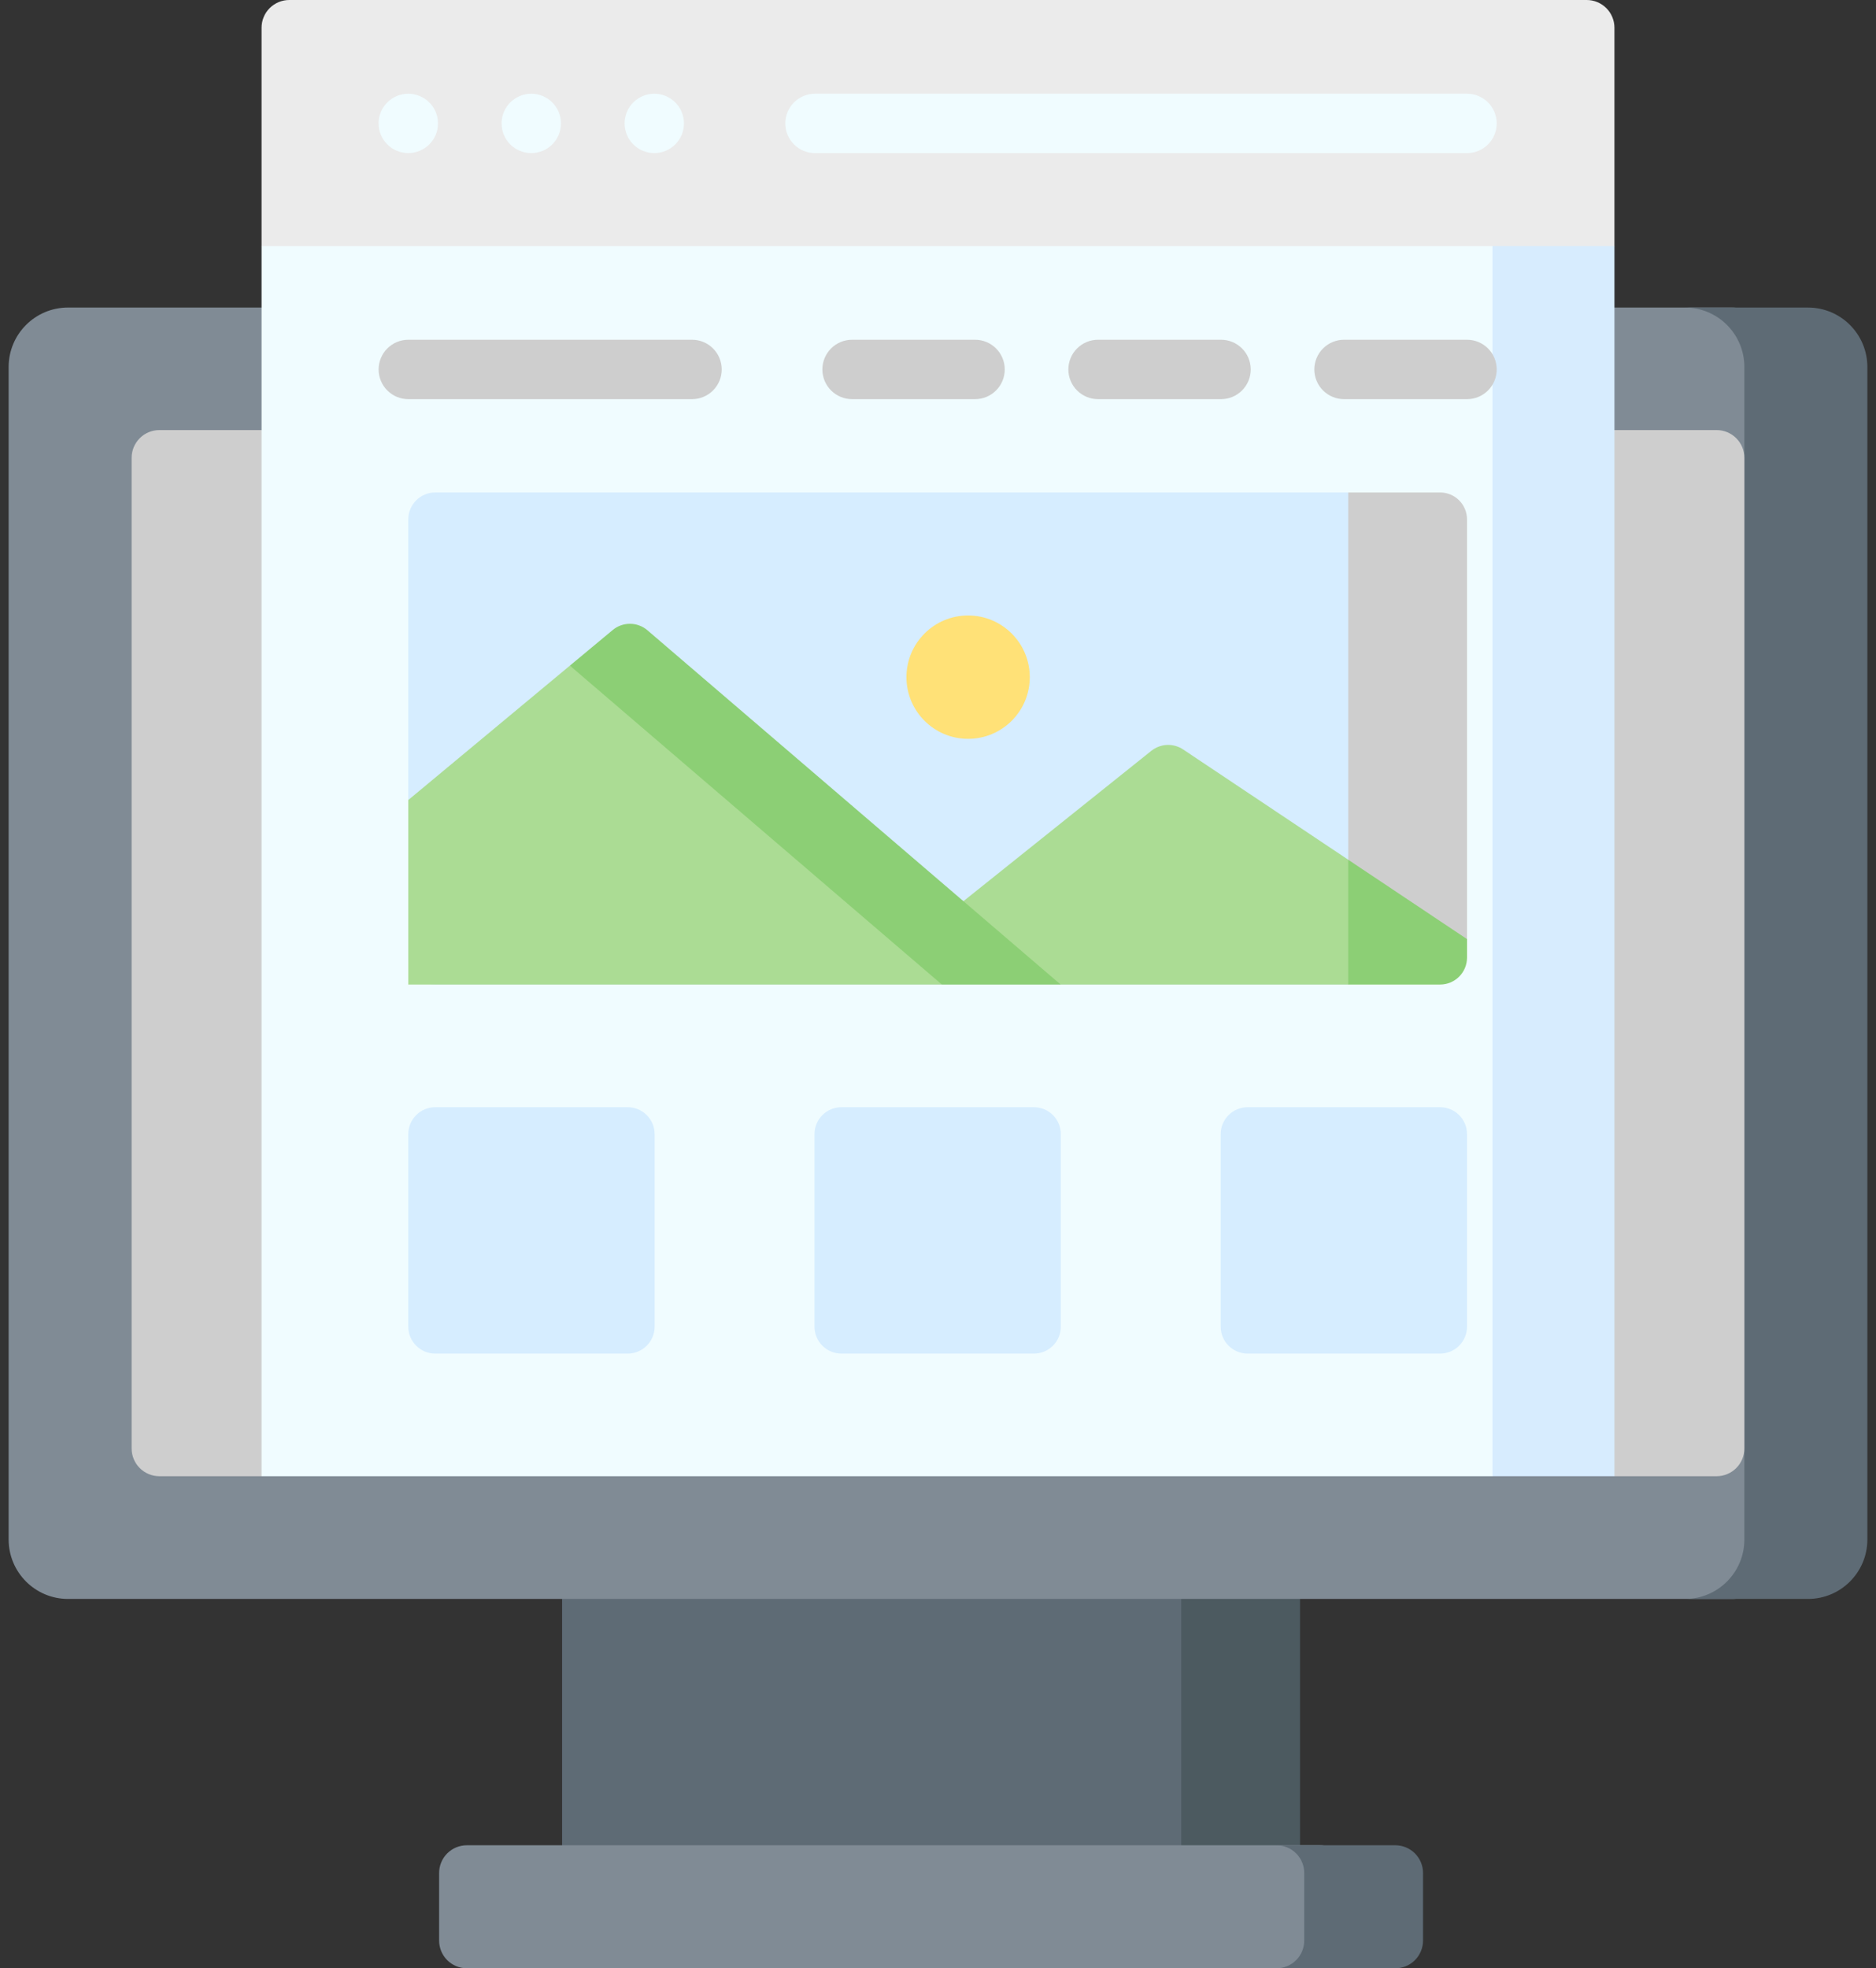
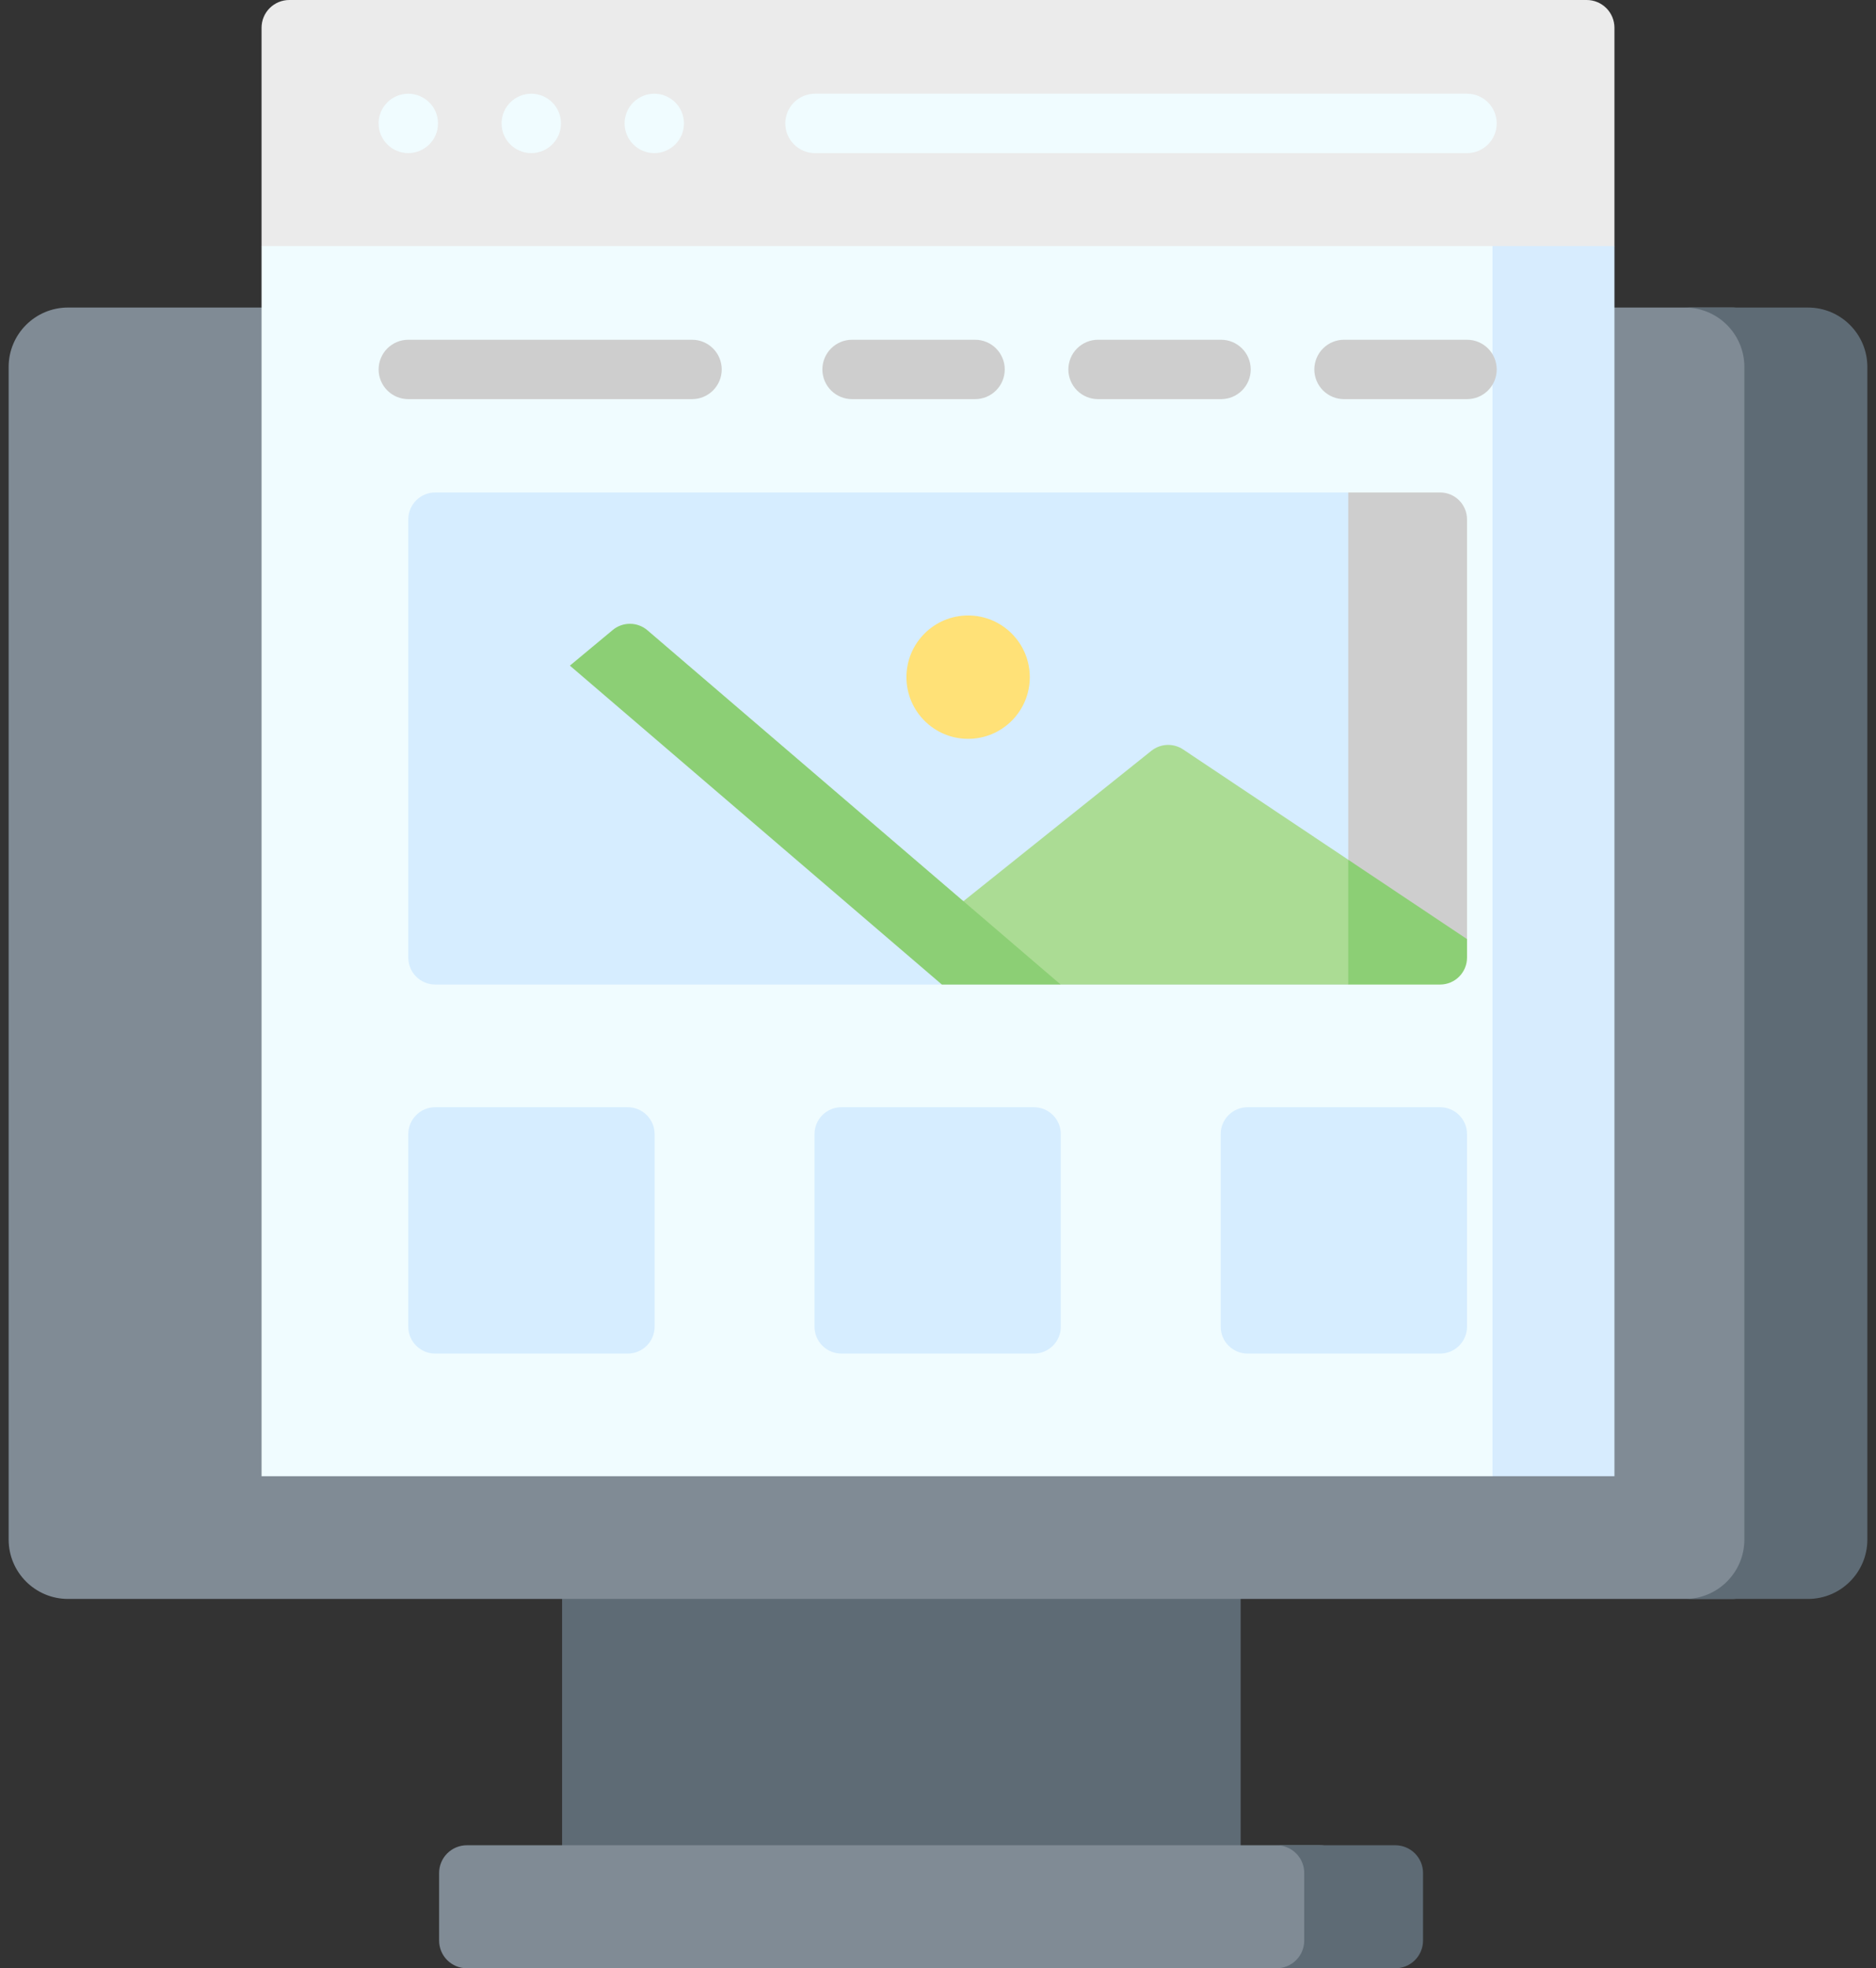
<svg xmlns="http://www.w3.org/2000/svg" width="143" height="150" viewBox="0 0 143 150" fill="none">
  <rect x="0" y="0" width="143" height="150" fill="#333333" stroke="none" />
  <path d="M119.471 18.75L113.741 27.621H28.912L19.938 18.75V2.113C19.938 1.835 19.992 1.561 20.098 1.304C20.204 1.048 20.36 0.815 20.556 0.619C20.752 0.423 20.985 0.267 21.241 0.161C21.498 0.055 21.773 -2.67007e-09 22.05 0L114.853 0C115.414 0 115.951 0.223 116.347 0.619C116.743 1.015 116.966 1.552 116.966 2.113L119.471 18.75Z" fill="#EBEBEB" />
  <path d="M120.949 0H111.895C112.455 0 112.993 0.223 113.389 0.619C113.785 1.015 114.007 1.552 114.007 2.113V18.75L104.687 27.621H113.741L123.062 18.75V2.113C123.062 1.552 122.839 1.015 122.443 0.619C122.047 0.223 121.51 0 120.949 0Z" fill="#EBEBEB" />
  <path d="M42.847 115.005H94.57V145.312H42.847V115.005Z" fill="#5E6B75" />
-   <path d="M90.042 115.005H99.097V145.312H90.042V115.005Z" fill="#4C5A60" />
  <path d="M131.965 121.853H5.186C2.686 121.853 0.659 119.826 0.659 117.326V27.965C0.659 25.464 2.686 23.437 5.186 23.437H131.965C134.465 23.437 136.492 25.464 136.492 27.965V117.326C136.492 119.826 134.465 121.853 131.965 121.853Z" fill="#808B95" />
  <path d="M137.813 23.438H128.438C130.939 23.438 132.966 25.465 132.966 27.965V117.326C132.966 119.826 130.939 121.853 128.438 121.853H137.813C140.314 121.853 142.341 119.826 142.341 117.326V27.965C142.34 25.464 140.314 23.438 137.813 23.438Z" fill="#5E6B75" />
  <path d="M100.6 150H35.584C35.024 150 34.487 149.777 34.09 149.381C33.694 148.985 33.472 148.448 33.472 147.887V142.738C33.472 142.178 33.694 141.64 34.09 141.244C34.487 140.848 35.024 140.625 35.584 140.625H100.6C100.878 140.625 101.152 140.68 101.409 140.786C101.665 140.892 101.898 141.048 102.094 141.244C102.29 141.44 102.446 141.673 102.552 141.93C102.658 142.186 102.713 142.461 102.713 142.738V147.887C102.713 148.165 102.658 148.44 102.552 148.696C102.446 148.952 102.29 149.185 102.094 149.381C101.898 149.577 101.665 149.733 101.409 149.839C101.152 149.945 100.878 150 100.6 150Z" fill="#808B95" />
  <path d="M106.359 140.625H97.305C97.865 140.625 98.402 140.848 98.799 141.244C99.195 141.64 99.417 142.177 99.417 142.738V147.887C99.417 148.447 99.195 148.985 98.799 149.381C98.402 149.777 97.865 150 97.305 150H106.359C106.637 150 106.911 149.945 107.168 149.839C107.424 149.733 107.657 149.577 107.853 149.381C108.049 149.185 108.205 148.952 108.311 148.696C108.417 148.439 108.472 148.165 108.472 147.887V142.738C108.472 142.46 108.417 142.186 108.311 141.929C108.205 141.673 108.049 141.44 107.853 141.244C107.657 141.048 107.424 140.892 107.168 140.786C106.911 140.68 106.637 140.625 106.359 140.625Z" fill="#5E6B75" />
-   <path d="M130.853 112.5H123.062L115.326 105.821H28.46L19.937 112.5H12.147C11.586 112.5 11.049 112.277 10.653 111.881C10.257 111.485 10.034 110.948 10.034 110.387V34.888C10.034 34.328 10.257 33.791 10.653 33.395C11.049 32.998 11.586 32.776 12.147 32.776H130.853C131.413 32.776 131.95 32.998 132.346 33.395C132.743 33.791 132.965 34.328 132.965 34.888V110.387C132.965 110.948 132.743 111.485 132.346 111.881C131.95 112.277 131.413 112.5 130.853 112.5Z" fill="#CECECE" />
  <path d="M113.766 112.5H19.938V18.75H113.766L119.386 27.621V104.801L113.766 112.5Z" fill="#F0FCFF" />
  <path d="M113.767 18.75H123.063V112.5H113.767V18.75Z" fill="#D7ECFE" />
  <path d="M102.77 75.03H33.175C32.63 75.03 32.109 74.814 31.724 74.43C31.339 74.045 31.123 73.523 31.123 72.979V39.582C31.123 39.038 31.339 38.516 31.724 38.131C32.109 37.746 32.63 37.53 33.175 37.53H102.77L106.849 54.425L102.77 75.03Z" fill="#D6EDFF" />
  <path d="M102.771 37.53V65.52L105.65 72.093C106.783 72.093 111.825 72.979 111.825 72.979V39.582C111.825 39.038 111.609 38.516 111.224 38.131C110.839 37.746 110.318 37.53 109.773 37.53H102.771Z" fill="#CECECE" />
  <path d="M47.848 103.155H33.175C32.63 103.155 32.109 102.939 31.724 102.554C31.339 102.17 31.123 101.648 31.123 101.104V86.43C31.123 85.886 31.339 85.365 31.724 84.98C32.109 84.595 32.63 84.379 33.175 84.379H47.848C48.392 84.379 48.914 84.595 49.299 84.98C49.683 85.365 49.9 85.886 49.9 86.43V101.104C49.9 101.648 49.683 102.17 49.299 102.554C48.914 102.939 48.392 103.155 47.848 103.155ZM78.81 103.155H64.137C63.593 103.155 63.071 102.939 62.687 102.554C62.302 102.17 62.086 101.648 62.086 101.104V86.43C62.086 85.886 62.302 85.365 62.687 84.98C63.071 84.595 63.593 84.379 64.137 84.379H78.81C79.355 84.379 79.876 84.595 80.261 84.98C80.646 85.365 80.862 85.886 80.862 86.43V101.104C80.862 101.648 80.646 102.17 80.261 102.554C79.876 102.939 79.355 103.155 78.81 103.155ZM109.773 103.155H95.1C94.556 103.155 94.034 102.939 93.649 102.554C93.264 102.17 93.048 101.648 93.048 101.104V86.43C93.048 85.886 93.264 85.365 93.649 84.98C94.034 84.595 94.556 84.379 95.1 84.379H109.773C110.317 84.379 110.839 84.595 111.224 84.98C111.608 85.365 111.825 85.886 111.825 86.43V101.104C111.825 101.648 111.608 102.17 111.224 102.554C110.839 102.939 110.317 103.155 109.773 103.155Z" fill="#D6EDFF" />
  <path d="M73.439 68.678L73.795 72.638L80.849 75.03H102.771L105.65 72.093L102.771 65.52L90.185 57.114C89.822 56.872 89.392 56.752 88.957 56.771C88.522 56.789 88.104 56.946 87.763 57.218L73.439 68.678Z" fill="#ABDC94" />
  <path d="M102.771 65.52V75.03H109.773C110.318 75.03 110.839 74.814 111.224 74.429C111.609 74.045 111.825 73.523 111.825 72.979V71.568L102.771 65.52Z" fill="#8CCF75" />
-   <path d="M31.123 75.03H71.794L64.694 64.535L43.44 50.727L31.123 60.968V75.03Z" fill="#ABDC94" />
  <path d="M46.705 48.013L43.44 50.727L71.794 75.031H80.849L49.352 48.033C48.984 47.718 48.516 47.542 48.032 47.539C47.547 47.535 47.077 47.703 46.705 48.013Z" fill="#8CCF75" />
  <path d="M73.795 56.306C76.391 56.306 78.496 54.202 78.496 51.606C78.496 49.01 76.391 46.905 73.795 46.905C71.199 46.905 69.095 49.01 69.095 51.606C69.095 54.202 71.199 56.306 73.795 56.306Z" fill="#FFE177" />
  <path d="M31.113 7.143C29.9 7.143 28.859 8.133 28.859 9.404C28.859 10.667 29.885 11.667 31.123 11.667C32.355 11.667 33.386 10.673 33.386 9.404C33.387 8.133 32.35 7.143 31.113 7.143ZM40.497 7.143C39.279 7.143 38.234 8.125 38.234 9.404C38.234 10.675 39.261 11.668 40.497 11.668C40.795 11.668 41.089 11.609 41.364 11.496C41.639 11.382 41.888 11.215 42.098 11.005C42.309 10.795 42.475 10.545 42.589 10.271C42.703 9.996 42.761 9.701 42.761 9.404C42.761 8.157 41.745 7.143 40.497 7.143ZM49.873 7.143C48.637 7.143 47.611 8.144 47.611 9.404C47.611 9.702 47.669 9.996 47.783 10.271C47.896 10.546 48.063 10.795 48.273 11.005C48.483 11.216 48.733 11.383 49.008 11.496C49.283 11.61 49.577 11.668 49.875 11.668C51.11 11.668 52.135 10.669 52.135 9.404C52.135 8.168 51.133 7.143 49.873 7.143ZM111.824 7.142H62.125C60.874 7.142 59.861 8.155 59.861 9.405C59.861 10.656 60.874 11.669 62.125 11.669H111.824C112.122 11.669 112.416 11.61 112.691 11.496C112.965 11.383 113.215 11.216 113.425 11.006C113.635 10.796 113.802 10.546 113.915 10.271C114.029 9.997 114.088 9.702 114.088 9.405C114.088 9.108 114.029 8.814 113.915 8.539C113.802 8.264 113.635 8.015 113.425 7.805C113.214 7.595 112.965 7.428 112.69 7.314C112.416 7.2 112.121 7.142 111.824 7.142Z" fill="#F0FCFF" />
  <path d="M31.124 30.419H52.751C54.001 30.419 55.014 29.406 55.014 28.155C55.014 26.905 54.001 25.892 52.751 25.892H31.124C30.827 25.892 30.532 25.95 30.258 26.064C29.983 26.178 29.733 26.345 29.523 26.555C29.313 26.765 29.146 27.015 29.033 27.289C28.919 27.564 28.86 27.858 28.86 28.155C28.86 28.453 28.919 28.747 29.033 29.022C29.146 29.296 29.313 29.546 29.523 29.756C29.733 29.966 29.983 30.133 30.258 30.247C30.532 30.36 30.827 30.419 31.124 30.419ZM64.95 30.419H74.325C75.575 30.419 76.588 29.406 76.588 28.155C76.588 26.905 75.575 25.892 74.325 25.892H64.95C64.653 25.892 64.358 25.95 64.084 26.064C63.809 26.178 63.559 26.345 63.349 26.555C63.139 26.765 62.972 27.015 62.858 27.289C62.745 27.564 62.686 27.858 62.686 28.155C62.686 28.756 62.925 29.331 63.349 29.756C63.774 30.18 64.35 30.419 64.95 30.419ZM83.7 30.419H93.075C94.325 30.419 95.338 29.406 95.338 28.155C95.338 26.905 94.325 25.892 93.075 25.892H83.7C83.403 25.892 83.108 25.95 82.834 26.064C82.559 26.178 82.309 26.345 82.099 26.555C81.889 26.765 81.722 27.015 81.609 27.289C81.495 27.564 81.436 27.858 81.436 28.155C81.436 28.756 81.675 29.331 82.099 29.756C82.524 30.18 83.1 30.419 83.7 30.419ZM102.45 30.419H111.825C113.075 30.419 114.089 29.406 114.089 28.155C114.089 26.905 113.075 25.892 111.825 25.892H102.45C102.153 25.892 101.858 25.95 101.584 26.064C101.309 26.178 101.059 26.345 100.849 26.555C100.639 26.765 100.472 27.015 100.359 27.289C100.245 27.564 100.186 27.858 100.186 28.155C100.186 28.453 100.245 28.747 100.359 29.022C100.472 29.296 100.639 29.546 100.849 29.756C101.059 29.966 101.309 30.133 101.584 30.247C101.858 30.36 102.153 30.419 102.45 30.419Z" fill="#CECECE" />
</svg>